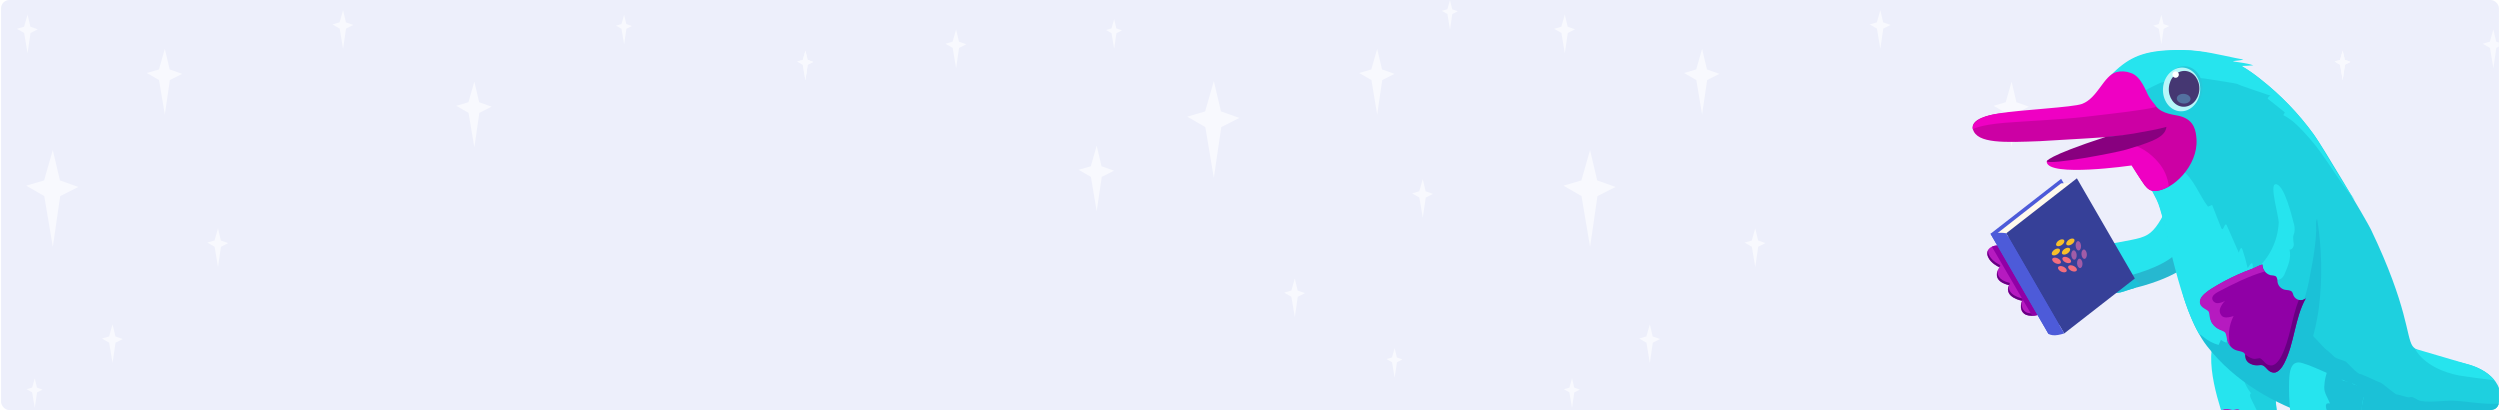
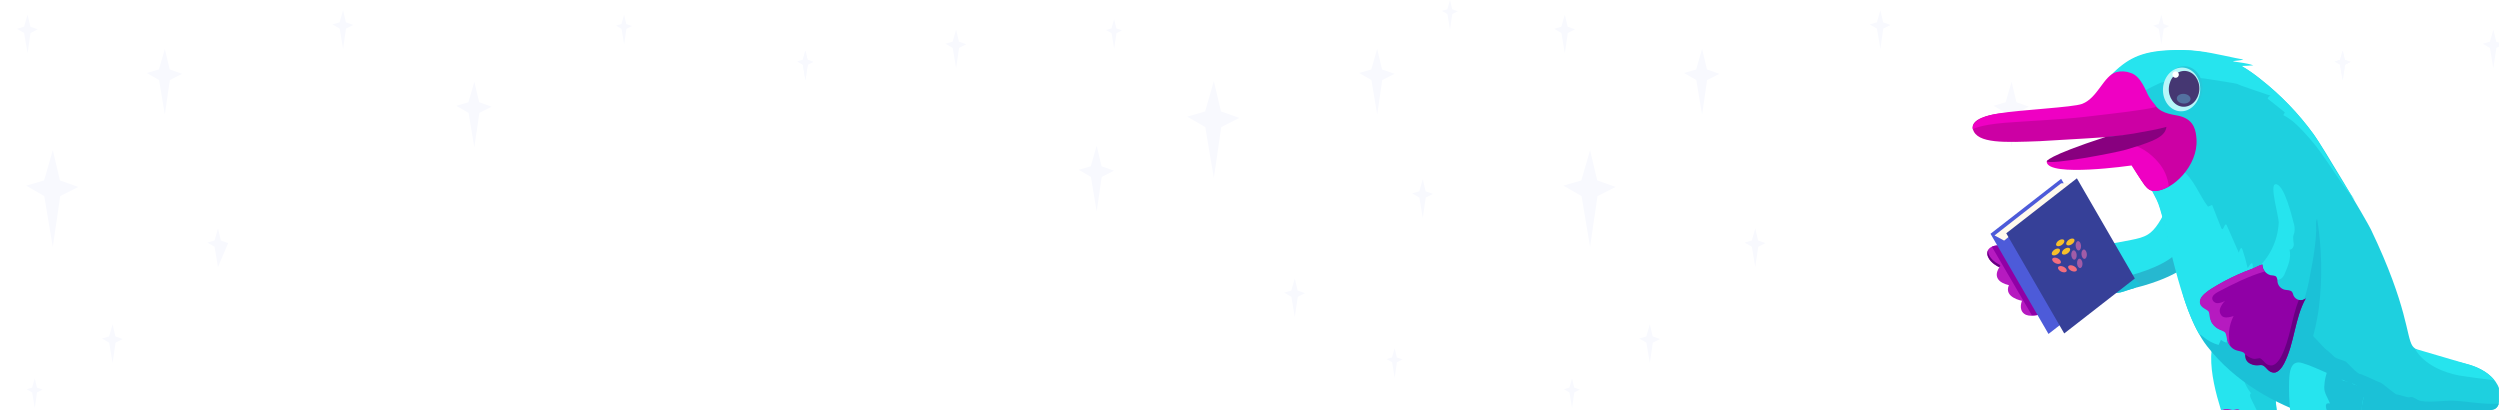
<svg xmlns="http://www.w3.org/2000/svg" width="1201" height="197" viewBox="0 0 1201 197" fill="none">
  <g clip-path="url(#clip0_76_9165)">
-     <rect x="0.5" width="1200" height="197" rx="4" fill="#EDEFFB" />
    <g clip-path="url(#clip1_76_9165)">
      <path d="M54.079 155.809L52.406 161.622L48.987 162.622L52.441 164.621L54.079 174.371L55.505 164.621L58.971 162.868L55.447 161.622L54.079 155.809Z" fill="#F8F9FE" />
      <path d="M459.31 14.205L457.636 20.018L454.206 21.017L457.671 23.017L459.31 32.766L460.736 23.017L464.201 21.264L460.677 20.018L459.31 14.205Z" fill="#F8F9FE" />
      <path d="M622.022 133.767L620.36 139.58L616.93 140.58L620.384 142.579L622.022 152.329L623.448 142.579L626.913 140.827L623.389 139.58L622.022 133.767Z" fill="#F8F9FE" />
      <path d="M535.238 9.207L533.965 13.649L531.337 14.415L533.989 15.945L535.238 23.399L536.334 15.945L538.986 14.6L536.287 13.649L535.238 9.207Z" fill="#F8F9FE" />
      <path d="M16.704 181.763L15.431 186.206L12.803 186.983L15.443 188.514L16.704 195.968L17.789 188.514L20.441 187.168L17.753 186.206L16.704 181.763Z" fill="#F8F9FE" />
      <path d="M299.827 7.096L298.554 11.552L295.926 12.317L298.578 13.847L299.827 21.301L300.923 13.847L303.575 12.502L300.876 11.552L299.827 7.096Z" fill="#F8F9FE" />
      <path d="M386.929 24.337L385.656 28.78L383.028 29.545L385.68 31.076L386.929 38.53L388.025 31.076L390.677 29.73L387.978 28.78L386.929 24.337Z" fill="#F8F9FE" />
      <path d="M386.929 24.337L385.656 28.78L383.028 29.545L385.68 31.076L386.929 38.53L388.025 31.076L390.677 29.73L387.978 28.78L386.929 24.337Z" fill="#F8F9FE" />
      <path d="M696.607 322.861L694.945 328.674L691.515 329.674L694.968 331.673L696.607 341.422L698.033 331.673L701.498 329.92L697.974 328.674L696.607 322.861Z" fill="#F8F9FE" />
      <path d="M683.5 86.081L681.826 91.894L678.397 92.906L681.862 94.905L683.5 104.642L684.926 94.905L688.391 93.152L684.867 91.894L683.5 86.081Z" fill="#F8F9FE" />
      <path d="M13.239 7.022L11.566 12.835L8.136 13.847L11.601 15.846L13.239 25.583L14.665 15.846L18.131 14.081L14.606 12.835L13.239 7.022Z" fill="#F8F9FE" />
      <path d="M164.813 4.924L163.14 10.737L159.71 11.737L163.175 13.736L164.813 23.485L166.228 13.736L169.705 11.983L166.18 10.737L164.813 4.924Z" fill="#F8F9FE" />
-       <path d="M104.726 109.714L103.064 115.539L99.622 116.539L103.088 118.538L104.726 128.288L106.152 118.538L109.617 116.786L106.093 115.539L104.726 109.714Z" fill="#F8F9FE" />
+       <path d="M104.726 109.714L103.064 115.539L99.622 116.539L103.088 118.538L104.726 128.288L109.617 116.786L106.093 115.539L104.726 109.714Z" fill="#F8F9FE" />
      <path d="M526.846 70L524.017 79.873L518.195 81.576L524.076 84.982L526.846 101.532L529.274 84.982L535.167 81.996L529.18 79.873L526.846 70Z" fill="#F8F9FE" />
      <path d="M583.127 38.949L578.954 53.524L570.362 56.042L579.025 61.053L583.127 85.476L586.698 61.053L595.396 56.647L586.556 53.524L583.127 38.949Z" fill="#F8F9FE" />
      <path d="M25.368 72.11L21.183 86.673L12.591 89.191L21.266 94.201L25.368 118.625L28.927 94.201L37.626 89.808L28.797 86.673L25.368 72.11Z" fill="#F8F9FE" />
      <path d="M16.799 251.368L13.97 261.241L8.136 262.944L14.017 266.338L16.799 282.888L19.215 266.338L25.108 263.364L19.121 261.241L16.799 251.368Z" fill="#F8F9FE" />
      <path d="M227.871 39.245L225.03 49.118L219.208 50.834L225.089 54.228L227.871 70.778L230.287 54.228L236.169 51.241L230.193 49.118L227.871 39.245Z" fill="#F8F9FE" />
      <path d="M670.087 223.254L667.258 233.127L661.436 234.831L667.317 238.224L670.087 254.774L672.503 238.224L678.397 235.238L672.421 233.127L670.087 223.254Z" fill="#F8F9FE" />
      <path d="M661.601 23.485L658.772 33.359L652.95 35.062L658.831 38.456L661.601 55.018L664.029 38.456L669.922 35.481L663.935 33.359L661.601 23.485Z" fill="#F8F9FE" />
      <path d="M79.184 23.485L76.356 33.359L70.533 35.062L76.403 38.456L79.184 55.018L81.601 38.456L87.494 35.481L81.518 33.359L79.184 23.485Z" fill="#F8F9FE" />
      <path d="M696.583 0L695.31 4.455L692.682 5.22L695.334 6.751L696.583 14.205L697.679 6.751L700.331 5.405L697.632 4.455L696.583 0Z" fill="#F8F9FE" />
      <path d="M669.993 167.274L668.72 171.717L666.091 172.482L668.743 174.013L669.993 181.467L671.089 174.013L673.741 172.668L671.042 171.717L669.993 167.274Z" fill="#F8F9FE" />
      <path d="M4.399 339.904L3.126 344.36L0.498 345.125L3.15 346.655L4.399 354.109L5.484 346.655L8.136 345.31L5.448 344.36L4.399 339.904Z" fill="#F8F9FE" />
    </g>
    <g clip-path="url(#clip2_76_9165)">
      <path d="M792.581 155.809L790.908 161.622L787.489 162.622L790.943 164.621L792.581 174.371L794.007 164.621L797.473 162.868L793.948 161.622L792.581 155.809Z" fill="#F8F9FE" />
      <path d="M1197.81 14.205L1196.14 20.018L1192.71 21.017L1196.17 23.017L1197.81 32.766L1199.24 23.017L1202.7 21.264L1199.18 20.018L1197.81 14.205Z" fill="#F8F9FE" />
      <path d="M1360.52 133.767L1358.86 139.58L1355.43 140.58L1358.89 142.579L1360.52 152.329L1361.95 142.579L1365.42 140.827L1361.89 139.58L1360.52 133.767Z" fill="#F8F9FE" />
      <path d="M1273.74 9.207L1272.47 13.649L1269.84 14.415L1272.49 15.945L1273.74 23.399L1274.84 15.945L1277.49 14.6L1274.79 13.649L1273.74 9.207Z" fill="#F8F9FE" />
      <path d="M755.206 181.763L753.933 186.206L751.305 186.983L753.945 188.514L755.206 195.968L756.291 188.514L758.943 187.168L756.255 186.206L755.206 181.763Z" fill="#F8F9FE" />
      <path d="M1038.33 7.096L1037.06 11.552L1034.43 12.317L1037.08 13.847L1038.33 21.301L1039.43 13.847L1042.08 12.502L1039.38 11.552L1038.33 7.096Z" fill="#F8F9FE" />
      <path d="M1125.43 24.337L1124.16 28.78L1121.53 29.545L1124.18 31.076L1125.43 38.53L1126.53 31.076L1129.18 29.73L1126.48 28.78L1125.43 24.337Z" fill="#F8F9FE" />
      <path d="M1125.43 24.337L1124.16 28.78L1121.53 29.545L1124.18 31.076L1125.43 38.53L1126.53 31.076L1129.18 29.73L1126.48 28.78L1125.43 24.337Z" fill="#F8F9FE" />
      <path d="M1435.11 322.861L1433.45 328.674L1430.02 329.674L1433.47 331.673L1435.11 341.422L1436.53 331.673L1440 329.92L1436.48 328.674L1435.11 322.861Z" fill="#F8F9FE" />
      <path d="M1422 86.081L1420.33 91.894L1416.9 92.906L1420.36 94.905L1422 104.642L1423.43 94.905L1426.89 93.152L1423.37 91.894L1422 86.081Z" fill="#F8F9FE" />
      <path d="M751.741 7.022L750.067 12.835L746.638 13.847L750.103 15.846L751.741 25.583L753.167 15.846L756.633 14.081L753.108 12.835L751.741 7.022Z" fill="#F8F9FE" />
      <path d="M903.315 4.924L901.642 10.737L898.212 11.737L901.677 13.736L903.315 23.485L904.73 13.736L908.207 11.983L904.682 10.737L903.315 4.924Z" fill="#F8F9FE" />
      <path d="M843.228 109.714L841.566 115.539L838.124 116.539L841.589 118.538L843.228 128.288L844.654 118.538L848.119 116.786L844.595 115.539L843.228 109.714Z" fill="#F8F9FE" />
      <path d="M1265.35 70L1262.52 79.873L1256.7 81.576L1262.58 84.982L1265.35 101.532L1267.78 84.982L1273.67 81.996L1267.68 79.873L1265.35 70Z" fill="#F8F9FE" />
      <path d="M1321.63 38.949L1317.46 53.524L1308.86 56.042L1317.53 61.053L1321.63 85.476L1325.2 61.053L1333.9 56.647L1325.06 53.524L1321.63 38.949Z" fill="#F8F9FE" />
      <path d="M763.87 72.11L759.685 86.673L751.093 89.191L759.768 94.201L763.87 118.625L767.429 94.201L776.127 89.808L767.299 86.673L763.87 72.11Z" fill="#F8F9FE" />
      <path d="M755.301 251.368L752.472 261.241L746.638 262.944L752.519 266.338L755.301 282.888L757.717 266.338L763.61 263.364L757.623 261.241L755.301 251.368Z" fill="#F8F9FE" />
      <path d="M966.373 39.245L963.532 49.118L957.71 50.834L963.591 54.228L966.373 70.778L968.789 54.228L974.67 51.241L968.695 49.118L966.373 39.245Z" fill="#F8F9FE" />
      <path d="M1408.59 223.254L1405.76 233.127L1399.94 234.831L1405.82 238.224L1408.59 254.774L1411.01 238.224L1416.9 235.238L1410.92 233.127L1408.59 223.254Z" fill="#F8F9FE" />
      <path d="M1400.1 23.485L1397.27 33.359L1391.45 35.062L1397.33 38.456L1400.1 55.018L1402.53 38.456L1408.42 35.481L1402.44 33.359L1400.1 23.485Z" fill="#F8F9FE" />
      <path d="M817.686 23.485L814.858 33.359L809.035 35.062L814.905 38.456L817.686 55.018L820.103 38.456L825.996 35.481L820.02 33.359L817.686 23.485Z" fill="#F8F9FE" />
      <path d="M1435.09 0L1433.81 4.455L1431.18 5.22L1433.84 6.751L1435.09 14.205L1436.18 6.751L1438.83 5.405L1436.13 4.455L1435.09 0Z" fill="#F8F9FE" />
      <path d="M1408.49 167.274L1407.22 171.717L1404.59 172.482L1407.25 174.013L1408.49 181.467L1409.59 174.013L1412.24 172.668L1409.54 171.717L1408.49 167.274Z" fill="#F8F9FE" />
      <path d="M742.901 339.904L741.628 344.36L739 345.125L741.652 346.655L742.901 354.109L743.986 346.655L746.638 345.31L743.95 344.36L742.901 339.904Z" fill="#F8F9FE" />
    </g>
    <path d="M1066.28 197.959C1031.23 202.53 1030.84 223.258 1046.98 231.48C1073.9 245.194 1110.27 244.883 1131.29 243.164C1186.58 238.641 1197.34 221.487 1196.93 213.961C1196.17 199.871 1124.9 200.437 1108.18 199.485C1098.63 198.939 1085.64 195.435 1066.28 197.959Z" fill="#D5EAEF" />
    <path d="M1045.23 203.197C1043.94 203.52 1042.42 204.088 1042.2 205.393C1041.92 207.017 1043.84 208.053 1045.41 208.551C1044.77 209.885 1044.53 210.802 1045.42 211.981C1046.72 213.691 1050.07 213.951 1050.07 213.951C1049.88 214.399 1049.82 214.888 1049.88 215.37C1049.94 215.851 1050.12 216.31 1050.41 216.7C1051.67 218.298 1055.13 217.815 1055.13 217.815C1055.13 217.815 1053.57 224.324 1066.56 221.442C1076.01 219.343 1083.08 214.864 1091.57 210.216C1093 209.433 1094.58 208.454 1094.88 206.852C1095.29 204.735 1093.25 203.004 1091.37 201.942C1085.23 198.465 1075.1 194.628 1067.95 196.655C1064.82 197.543 1061.98 199.048 1058.73 199.843C1054.22 200.946 1049.72 202.064 1045.23 203.197Z" fill="#9000A6" />
    <path d="M1049.03 207.149C1049.03 207.149 1045.8 208.523 1048.14 210.866C1049.16 211.888 1051.93 212.126 1051.93 212.126C1051.73 212.387 1051.59 212.689 1051.52 213.01C1051.45 213.331 1051.45 213.664 1051.52 213.985C1052.23 215.881 1055.87 215.212 1057.13 214.914C1056.66 215.129 1056.27 215.492 1056.02 215.948C1055.78 216.404 1055.68 216.929 1055.76 217.442C1057.7 223.124 1080.52 211.754 1085.35 205.898C1087.37 203.442 1086.95 201.791 1085.71 199.613C1079.93 197.154 1072.88 195.362 1067.5 196.887C1064.37 197.775 1061.77 199.026 1058.51 199.821C1054.01 200.919 1049.59 202.112 1045.09 203.24C1044.66 203.356 1044.23 203.513 1043.82 203.706C1043.88 204.076 1043.98 204.437 1044.14 204.776C1045.01 206.604 1049.03 207.149 1049.03 207.149Z" fill="#B61AC0" />
    <path d="M1031.85 112.648C1029.47 114.081 1027.08 114.614 1023.66 115.296C1009.23 118.166 1004.53 118.159 992.441 122.038C990.197 122.759 986.117 119.997 985.177 122.447C984.238 124.897 986.286 128.509 988.426 127.452C988.289 128.182 988.393 128.938 988.721 129.605C989.049 130.272 989.584 130.815 990.246 131.153C991.508 131.664 992.885 131.817 994.228 131.597C994.075 134.857 997.83 137.341 1000.2 135.549C1000.87 136.783 1001.82 137.834 1002.99 138.612C1004.15 139.389 1005.49 139.869 1006.89 140.009C1009.57 140.183 1012.26 139.875 1014.83 139.102C1021.93 137.421 1023.51 138.749 1030.49 136.52C1039.95 133.5 1046.55 130.635 1051.29 126.832C1056.87 122.348 1060.12 115.491 1062.19 111.368C1066.12 103.552 1065.53 96.319 1067.45 87.567C1067.45 87.574 1055.13 86.11 1054 86.162C1050.72 86.311 1049 80.072 1047.47 83.454C1044.09 90.962 1039.23 108.207 1031.85 112.648Z" fill="#26E4EE" />
    <path d="M1050.58 127.534C1056.16 123.051 1059.41 116.194 1061.48 112.07C1062.85 109.301 1063.83 106.356 1064.38 103.318C1063.47 103.095 1062.54 102.882 1061.61 102.685C1060.82 102.414 1059.95 102.451 1059.17 102.789C1058.58 103.133 1056.29 91.722 1055.92 92.365C1053.37 96.832 1051.91 106.975 1050.42 112.036C1049.3 115.833 1046.4 121.07 1044.59 122.633C1037.83 128.467 1025.17 132.238 1015.56 134.145C1015.43 137.099 1014.41 137.885 1016.22 140.507C1019.82 139.694 1026.55 138.174 1029.79 137.214C1039.28 134.406 1045.85 131.339 1050.58 127.534Z" fill="#26B8D0" />
    <path d="M1066.96 196.996C1067.46 196.996 1068.6 196.519 1068.98 196.544C1069.52 196.579 1069.7 196.429 1070.22 196.488C1071.01 196.57 1071.64 196.822 1072.39 196.946C1073.23 197.081 1074.32 196.453 1075.12 196.632C1076.16 196.861 1076.92 197.919 1077.91 198.213C1078.77 198.47 1080.05 197.984 1080.88 198.281C1081.61 198.541 1081.9 199.572 1082.62 199.852C1083.56 200.322 1084.46 200.873 1085.3 201.501C1086.2 202.166 1087.62 203.596 1087.96 203.837C1090.41 205.556 1091.63 205.39 1092.49 205.366C1093.02 205.351 1094.39 204.727 1094.9 204.907C1093.73 197.056 1091.95 186.765 1093.8 179.214C1094.6 175.916 1095.98 172.769 1096.47 169.398C1096.62 168.704 1096.59 167.983 1096.37 167.308C1096.08 166.709 1095.67 166.181 1095.16 165.763C1091.6 162.556 1086.71 161.192 1082.04 159.952C1078.84 158.925 1075.5 158.384 1072.14 158.348C1069.07 158.476 1067.13 154.463 1065.35 156.87C1063.65 159.174 1062.3 168.454 1062.25 171.189C1062.09 179.619 1064.42 188.743 1066.96 196.996Z" fill="#26E4EE" />
    <path d="M1096.47 169.195C1096.62 168.501 1096.58 167.78 1096.36 167.106C1096.08 166.506 1095.67 165.977 1095.15 165.56C1091.6 162.353 1086.71 160.99 1082.04 159.748L1081.15 159.513C1081.11 160.89 1080.92 162.259 1080.57 163.592C1079.65 166.958 1077.45 170.007 1077.24 173.582C1077.08 176.262 1078.77 178.273 1079.66 180.747C1075.07 179.643 1080.94 189.041 1081.56 188.892C1080.62 189.121 1080.85 190.437 1081.28 191.298C1082.88 194.558 1084.48 197.819 1086.09 201.079C1086.76 202.158 1087.53 203.174 1088.38 204.117C1089.58 205.32 1091.85 205.998 1094.8 205.07C1093.63 197.219 1091.95 186.56 1093.8 179.009C1094.6 175.712 1095.98 172.566 1096.47 169.195Z" fill="#1ED0DF" />
    <path d="M1048.81 24.237C1031.72 24.069 1024.54 26.951 1016.85 33.849C1006.97 42.719 1006.83 55.977 1013.4 67.511C1016.16 72.353 1019.24 73.383 1023.77 76.65C1028.6 80.144 1033.04 89.823 1036.2 95.842C1040.66 104.336 1046.97 148.937 1059.96 164.785C1087.85 198.824 1126.72 196.708 1144.22 197.45C1167 198.415 1199.36 196.501 1199.36 196.501C1200.21 195.192 1200.79 193.72 1201.04 192.178C1201.3 190.636 1201.24 189.057 1200.86 187.541C1200.3 185.265 1197.57 178.148 1184.87 174.85C1175.14 172.319 1161.62 170.109 1158.97 166.215C1155.89 161.703 1156.88 147.568 1138.99 110.245C1137.05 106.177 1115.73 70.184 1111.59 64.661C1104.36 54.698 1095.78 45.79 1086.1 38.193C1074.91 29.153 1063.35 24.377 1048.81 24.237Z" fill="#1ED0DF" />
    <path d="M1153.89 208.116C1176.67 209.082 1197.11 204.645 1200.62 193.895C1192.8 194.406 1186.29 192.885 1178.46 192.475C1175.1 192.3 1164.5 193.825 1161.58 192.149C1160.25 191.381 1158.75 190.299 1157.33 190.897C1156.85 191.096 1151.86 189.402 1151.35 189.495C1150.85 189.588 1144.53 184.225 1144.07 184.041C1139.24 182.048 1139 181.703 1134.17 179.71C1132.74 180.273 1126.74 173.12 1126.74 173.639C1119.28 170.993 1123.14 172.305 1116.9 167.433C1115.98 166.712 1109.2 158.634 1108.54 159.596C1105.02 157.008 1100.38 156.219 1096.86 153.63C1092.09 151.873 1088.36 154.961 1084.6 151.537C1084.38 152.17 1084.16 152.802 1083.94 153.435L1071.52 147.425C1070.79 146.974 1069.94 146.769 1069.09 146.84C1068.25 147.004 1067.55 147.999 1068.01 148.717C1067.3 148.745 1066.59 148.622 1065.94 148.355C1065.28 148.088 1064.69 147.683 1064.2 147.168C1063.23 146.131 1061.99 145.378 1060.62 144.992C1059.22 144.775 1057.54 145.941 1057.89 147.314C1055.77 145.985 1053.83 144.397 1052.1 142.587L1051.92 145.707C1049.84 144.376 1049.76 141.323 1048.25 139.366C1048.2 140.429 1052.72 156.618 1060.29 166.319C1087.37 201.014 1136.4 207.375 1153.89 208.116Z" fill="#1BC1D7" />
    <path d="M1103.24 213.406C1104.17 212.532 1104.91 211.768 1105.46 211.79C1105.91 211.807 1106.29 211.561 1106.72 211.587C1107.33 211.626 1108.1 210.939 1108.69 210.999C1109.58 211.091 1110.27 211.946 1111.11 212.081C1112.06 212.233 1113.28 211.528 1114.18 211.728C1115.36 211.99 1116.21 213.177 1117.32 213.508C1118.29 213.797 1119.74 213.255 1120.67 213.585C1121.5 213.877 1121.82 215.039 1122.63 215.355C1123.29 215.663 1124.04 215.729 1124.74 215.54C1125.34 215.324 1125.96 216.722 1126.4 216.908C1129.16 218.089 1131.97 216.876 1134.84 217.981C1135.4 218.197 1135.89 220.845 1136.46 221.051C1135.14 212.208 1133.14 200.617 1135.22 192.112C1136.13 188.396 1133.74 185.125 1128.49 183.732C1124.81 182.755 1107.87 173.95 1104.13 174.11C1100.67 174.255 1099.84 178.015 1099.69 183.078C1099.41 192.571 1100.38 204.107 1103.24 213.406Z" fill="#26E4EE" />
    <path d="M1135.92 190.617C1136.09 189.198 1136.05 187.762 1135.8 186.355C1135.53 185.68 1130.97 184.98 1130.41 184.475C1126.4 180.86 1130.89 184.251 1125.63 182.854C1125.3 182.766 1121.85 178.177 1121.51 178.089C1121.45 179.649 1118.82 175.312 1118.42 176.802C1117.38 180.593 1116.81 181.742 1116.58 185.772C1116.4 188.789 1118.31 191.055 1119.3 193.842C1114.13 192.598 1120.75 203.182 1121.44 203.015C1120.38 203.27 1120.65 204.755 1121.12 205.727C1122.93 209.4 1124.74 213.072 1126.54 216.745C1127.15 217.006 1127.44 217.392 1128.05 217.656C1128.68 217.927 1129.53 217.85 1130.18 218.114C1130.7 218.315 1131.01 218.855 1131.54 219.052C1131.84 219.167 1132.14 218.912 1132.45 219.024C1132.75 219.137 1133.08 219.617 1133.39 219.73C1133.93 219.924 1134.42 219.677 1134.96 219.869C1135.44 220.043 1137.35 221.427 1137.83 221.6C1136.51 212.756 1133.14 200.394 1135.22 191.889C1136.13 188.17 1135.36 194.414 1135.92 190.617Z" fill="#1BC1D7" />
    <path d="M1038.78 39.663L1044.28 37.224C1046.85 36.758 1047.98 37.294 1050.55 36.826C1050.23 37.317 1056.98 37.202 1060.81 37.995C1061.47 38.131 1074.88 40.057 1075.1 40.445C1075.32 40.833 1085.54 44.144 1090.82 45.983C1090.47 46.056 1090.15 46.229 1089.9 46.483C1089.65 46.737 1089.47 47.06 1089.4 47.411L1097.62 53.978L1096.91 55.307C1099.3 56.554 1101.49 58.143 1103.41 60.024C1105.66 62.127 1107.7 64.435 1109.74 66.739C1117.17 75.137 1124 87.917 1131.43 96.316C1124.82 87.446 1114.45 68.501 1111.4 64.433C1104.17 54.47 1095.59 45.562 1085.91 37.966C1083.06 35.651 1080.04 33.554 1076.88 31.693C1078.6 31.651 1080.49 31.562 1082.5 31.394C1079.32 30.263 1076.28 30.082 1072.76 29.494L1072.75 29.401C1074.23 29.052 1076.36 29.159 1077.68 28.54C1073.32 27.967 1063.87 25.447 1056.5 24.58C1053.88 24.221 1051.24 24.029 1048.6 24.007C1031.51 23.839 1024.33 26.721 1016.64 33.619C1013.74 36.175 1011.51 39.404 1010.15 43.022C1017.15 45.752 1016.94 51.079 1023.1 47.46C1026.31 45.588 1039.11 38.718 1038.78 39.663Z" fill="#26E4EE" />
    <path d="M1058.04 42.952C1058.45 37.161 1054.8 32.177 1049.87 31.821C1044.94 31.464 1040.61 35.87 1040.19 41.661C1039.77 47.453 1043.42 52.436 1048.35 52.793C1053.28 53.149 1057.62 48.743 1058.04 42.952Z" fill="#26C9DA" />
    <path d="M1056.95 43.615C1057.37 37.824 1053.72 32.84 1048.79 32.484C1043.86 32.127 1039.52 36.533 1039.11 42.325C1038.69 48.116 1042.34 53.099 1047.27 53.456C1052.2 53.812 1056.54 49.406 1056.95 43.615Z" fill="#B6F7FA" />
    <path d="M1056.55 43.211C1056.89 38.465 1053.9 34.38 1049.86 34.088C1045.82 33.796 1042.26 37.407 1041.92 42.153C1041.58 46.899 1044.57 50.984 1048.61 51.276C1052.65 51.568 1056.21 47.957 1056.55 43.211Z" fill="#453772" />
    <path d="M1045.17 37.383C1046.03 37.383 1046.72 36.69 1046.72 35.836C1046.72 34.981 1046.03 34.288 1045.17 34.288C1044.32 34.288 1043.63 34.981 1043.63 35.836C1043.63 36.69 1044.32 37.383 1045.17 37.383Z" fill="white" />
    <path d="M1052.33 47.65C1052.42 46.37 1051.02 45.226 1049.2 45.094C1047.38 44.962 1045.83 45.894 1045.74 47.174C1045.65 48.454 1047.05 49.599 1048.87 49.73C1050.69 49.862 1052.24 48.931 1052.33 47.65Z" fill="#5371A0" />
    <path d="M1094.7 107.034C1094.47 111.407 1093.35 115.687 1091.41 119.61C1089.46 123.532 1086.73 127.014 1083.39 129.84C1082.72 130.293 1082.18 130.925 1081.84 131.665C1081.71 132.334 1081.82 133.028 1082.16 133.62C1082.5 134.212 1083.05 134.66 1083.69 134.883C1085 135.286 1086.39 135.355 1087.73 135.084C1088.17 135.972 1088.82 136.74 1089.63 137.325C1090.04 137.604 1090.53 137.733 1091.02 137.689C1091.52 137.645 1091.98 137.432 1092.33 137.084C1092.74 136.577 1092.8 135.856 1093.19 135.332C1093.8 134.497 1095.01 134.415 1095.88 133.849C1096.72 133.183 1097.33 132.288 1097.66 131.275C1099.23 127.66 1100.83 123.715 1099.87 119.888C1101.1 120.044 1101.94 118.582 1101.94 117.344C1101.74 116.124 1101.64 114.89 1101.63 113.654C1101.74 112.978 1102.05 112.352 1102.22 111.689C1102.49 110.012 1102.33 108.292 1101.76 106.694C1101.03 103.996 1097.28 88.159 1093.13 88.498C1090.14 88.736 1094.83 104.198 1094.7 107.034Z" fill="#26E4EE" />
    <path d="M1109.47 133.741C1108.99 136.511 1108.34 139.248 1107.51 141.935C1106.71 144.362 1105.62 146.687 1104.77 149.102C1103.36 153.579 1102.37 158.177 1101.81 162.837L1104.84 163.359C1104.79 163.936 1104.91 164.516 1105.19 165.023C1105.46 165.531 1105.89 165.943 1106.41 166.206C1107.45 166.713 1108.58 167.002 1109.74 167.053C1110.62 163.866 1111.49 160.675 1112.24 157.453C1112.95 154.389 1113.53 151.296 1113.96 148.181C1115.75 133.84 1115.47 119.317 1113.13 105.055C1112.27 106.597 1112.76 109.039 1112.7 110.803C1112.61 113.463 1112.36 116.116 1112.03 118.755C1111.4 123.787 1110.44 128.767 1109.47 133.741Z" fill="#1BC1D7" />
    <path d="M978.636 120.455C975.983 120.59 964.496 122.444 964.744 125.099C964.995 127.789 969.337 130.483 975.017 131.437C974.849 134.799 979.453 135.605 979.453 135.605C979.303 136.691 979.533 137.795 980.104 138.732C980.66 139.573 981.458 140.226 982.391 140.608C983.325 140.989 984.351 141.081 985.338 140.87C984.981 141.659 984.897 142.545 985.1 143.387C985.303 144.228 985.78 144.979 986.457 145.519C989.955 148.268 997.619 146.977 1001.23 145.819C1005.04 144.595 1008.76 142.897 1012.15 141.838C1019.11 139.662 1017.66 140.515 1017.66 140.515L1016.81 135.138C1016.81 135.138 1011.73 119.461 1009.76 119.913C1002.83 121.503 992.108 119.764 978.636 120.455Z" fill="#9000A6" />
    <path d="M985.337 138.985C984.35 139.195 983.324 139.104 982.39 138.722C981.457 138.34 980.66 137.686 980.103 136.846C979.532 135.909 979.303 134.804 979.452 133.718C979.452 133.718 974.848 132.916 975.016 129.552C970.09 128.719 966.178 126.587 965.059 124.283C964.953 124.394 964.87 124.525 964.816 124.669C964.762 124.812 964.737 124.965 964.743 125.119C964.994 127.807 969.336 130.496 975.016 131.457C974.848 134.818 979.452 135.623 979.452 135.623C979.303 136.709 979.532 137.814 980.103 138.75C980.622 139.548 981.36 140.179 982.227 140.569C983.095 140.958 984.057 141.09 984.998 140.949C984.959 140.277 985.075 139.605 985.337 138.985Z" fill="#670082" />
    <path d="M1012.15 139.959C1008.76 141.017 1005.04 142.714 1001.23 143.938C997.618 145.097 989.955 146.388 986.456 143.639C985.789 143.14 985.311 142.428 985.104 141.621C984.913 142.335 984.94 143.09 985.181 143.789C985.422 144.488 985.866 145.099 986.456 145.544C989.955 148.293 997.618 147.001 1001.23 145.843C1005.04 144.619 1008.76 142.922 1012.15 141.863C1013.93 141.214 1015.77 140.716 1017.64 140.373L1017.34 138.504C1015.58 138.894 1013.85 139.38 1012.15 139.959Z" fill="#670082" />
    <path d="M1017.63 140.372L1017.66 140.535C1017.66 140.535 1017.95 140.363 1017.63 140.372Z" fill="#670082" />
    <path d="M977.188 129.993C977.188 129.993 975.602 133.642 981.627 133.532C981.332 134.152 981.2 134.837 981.243 135.521C981.287 136.206 981.506 136.869 981.878 137.445C983.424 139.668 987.203 138.976 987.203 138.976C987.203 138.976 986.516 141.946 990.054 142.7C993.553 143.444 999.275 141.325 1004.51 139.078C1009.75 136.83 1011.39 136.09 1017 135.361C1017.7 134.781 1011.96 117.888 1010.68 117.988C1004.49 118.469 999.085 118.548 987.541 119.236C981.111 119.621 973.005 120.21 970.824 120.468C961.733 121.541 964.638 126.565 967.413 127.975C970.607 129.605 977.188 129.993 977.188 129.993Z" fill="#B61AC0" />
    <path d="M1065.81 165.708L1066.95 163.263C1067.73 163.896 1068.64 164.356 1069.61 164.613C1069.96 163.307 1070.09 161.953 1070.01 160.604C1070.82 160.7 1071.6 160.971 1072.29 161.399C1072.44 160.66 1072.59 159.922 1072.73 159.182L1074.78 159.827L1074.27 151.911C1074.16 150.206 1074.05 148.501 1073.94 146.796C1073.53 140.586 1082.23 144.928 1081.83 138.718C1081.81 138.394 1082.71 129.631 1082.14 126.936C1081.75 125.093 1079.85 129.09 1079.74 128.687C1079.07 125.668 1078.23 122.689 1077.22 119.765C1076.41 117.655 1075.52 121.827 1075.48 121.302C1074.77 119.493 1070.56 110.305 1069.85 108.496C1068.77 105.771 1068.11 112.124 1067.03 109.399L1062.7 98.445L1060.71 99.278C1056.64 93.987 1053.75 85.551 1048.13 81.73C1042.51 77.909 1033.5 77.263 1027.34 79.719C1027.15 79.795 1026.96 79.877 1026.77 79.964C1030.35 84.441 1033.59 91.332 1036.04 96.001C1040.13 103.796 1045.53 141.916 1056.47 160.399C1057.21 160.87 1057.91 161.38 1058.59 161.928C1060.7 163.682 1063.16 164.971 1065.81 165.708Z" fill="#26E4EE" />
    <path d="M1062.47 138.666C1060.77 139.738 1057.65 141.969 1057.11 143.912C1056.07 147.664 1060.82 147.596 1061.9 148.876C1062.64 149.747 1061.02 152.958 1062.86 155.362C1065.48 158.799 1067.88 158.385 1069.34 159.563C1070.13 160.508 1069.65 162.397 1070.34 164.157C1070.66 165.241 1071.27 166.217 1072.1 166.981C1072.93 167.744 1073.96 168.266 1075.06 168.49C1076.16 168.807 1077.43 168.883 1078.2 169.718C1078.89 170.455 1078.49 172.689 1081.19 174.503C1084.05 176.426 1085.94 174.779 1087.33 175.648C1089.13 176.774 1089.74 178.877 1092.36 178.999C1094.42 179.095 1096.32 176.492 1097.27 174.655C1102.34 164.845 1102.3 152.962 1107.7 143.331C1107.24 143.702 1106.71 143.963 1106.14 144.095C1105.57 144.227 1104.98 144.227 1104.41 144.093C1103.83 143.96 1103.3 143.697 1102.85 143.325C1102.4 142.954 1102.04 142.483 1101.79 141.95C1101.66 141.36 1101.44 140.794 1101.14 140.269C1100.38 139.279 1098.88 139.451 1097.65 139.201C1096.74 138.998 1095.91 138.519 1095.27 137.83C1094.64 137.141 1094.23 136.275 1094.1 135.347C1094.15 134.539 1093.97 133.733 1093.58 133.024C1092.93 132.236 1091.71 132.371 1090.7 132.191C1089.6 131.867 1088.62 131.191 1087.93 130.266C1087.24 129.341 1086.87 128.217 1086.88 127.062C1085.48 127.419 1083.36 128.648 1081.91 129.173C1079.58 130.016 1077.29 130.944 1075.04 131.956C1070.7 133.903 1066.5 136.145 1062.47 138.666Z" fill="#9000A6" />
    <path d="M1080.9 174.702C1083.89 176.327 1085.94 174.777 1087.33 175.65C1089.13 176.776 1089.74 178.879 1092.36 179.001C1094.42 179.097 1096.32 176.494 1097.27 174.657C1102.34 164.847 1102.3 152.964 1107.7 143.333C1107.24 143.725 1106.7 143.999 1106.12 144.129C1105.53 144.26 1104.93 144.243 1104.35 144.08C1100.84 152.832 1100.26 162.799 1095.9 171.228C1094.95 173.061 1093.05 175.668 1090.99 175.572C1088.37 175.451 1087.76 173.348 1085.96 172.223C1085.27 171.794 1083.89 172.672 1082.27 172.312C1080.95 171.892 1079.73 171.219 1078.67 170.331C1078.52 171.203 1078.65 172.1 1079.05 172.888C1079.46 173.676 1080.1 174.313 1080.9 174.702Z" fill="#670082" />
    <path d="M1070.85 159.203C1071.09 156.622 1071.83 154.113 1073.03 151.817C1072.63 151.941 1072.22 152.058 1071.8 152.168C1070.35 152.555 1068.64 152.798 1067.47 151.859C1066.95 151.371 1066.6 150.743 1066.44 150.052C1066.29 149.362 1066.34 148.641 1066.6 147.981C1067.14 146.672 1067.93 145.485 1068.94 144.492C1067.9 145.14 1066.72 145.532 1065.5 145.638C1064.89 145.675 1064.29 145.5 1063.79 145.144C1063.3 144.789 1062.94 144.273 1062.78 143.684C1062.53 142.123 1064.14 140.963 1065.54 140.229C1072.73 136.449 1080.19 132.668 1087.95 130.415C1087.16 129.475 1086.74 128.281 1086.76 127.054C1085.37 127.41 1083.24 128.64 1081.8 129.164C1079.47 130.008 1077.18 130.936 1074.92 131.948C1070.59 133.894 1066.39 136.134 1062.36 138.655C1060.65 139.725 1057.53 141.957 1056.99 143.9C1055.96 147.653 1059.85 148.292 1060.93 149.573C1061.66 150.442 1061.1 152.802 1062.74 155.351C1064.64 158.307 1067.41 158.475 1068.87 159.653C1069.66 160.598 1069.54 162.382 1070.23 164.146C1070.51 164.855 1070.92 165.512 1071.41 166.093C1070.87 163.839 1070.68 161.515 1070.85 159.203Z" fill="#B61AC0" />
    <path d="M1028.91 44.331C1030.52 47.997 1033.14 47.777 1035.61 50.92C1038.8 54.967 1044.81 55.044 1047.61 55.872C1054.33 57.852 1054.94 63.089 1055.2 66.955C1056.03 79.473 1043.72 91.822 1034.88 91.736C1033.05 91.718 1031.73 90.842 1030.27 89C1028.06 85.82 1026.03 82.517 1024.19 79.109C1024.19 79.109 1023.6 64.886 1021.71 65.072C1011.63 66.065 994.917 66.905 980.013 67.813C963.237 68.443 949.703 69.106 947.782 62.071C946.454 57.205 955.52 55.083 960.54 54.578C971.68 53.469 999.282 52.931 1007.48 48.35C1012.87 45.333 1026.53 38.888 1028.91 44.331Z" fill="#CC00A4" />
    <path d="M963.193 58.984C971.934 58.264 990.581 57.422 1001.43 56.148C1016.55 54.371 1028.78 53.055 1035.14 51.543C1036.54 51.213 1034.26 49.545 1032.23 46.207C1031.05 44.26 1028.66 36.636 1023.66 35.065C1021.42 34.19 1018.95 34.047 1016.62 34.657C1010.55 36.415 1007.8 47.001 1000.28 49.892C995.797 51.611 970.951 52.684 959.909 54.522C946.017 56.835 947.716 62.109 947.716 62.109C947.716 62.109 950.725 60.013 963.193 58.984Z" fill="#EF00C3" />
    <path d="M1036.69 77.799C1033.22 73.718 1027.42 69.351 1021.19 69.129C1018.54 69.035 997.522 76.77 995.071 76.029C993.588 75.607 992.051 75.411 990.509 75.447C986.229 75.979 983.112 76.707 983.233 77.809C984.056 85.255 1024 79.491 1024 79.491C1024 79.491 1028.25 86.224 1030.45 89.014C1031.9 90.856 1033.23 91.809 1035.05 91.749C1038.32 91.641 1040.13 90.4 1041.9 89.584C1041.43 85.21 1039.61 81.091 1036.69 77.799Z" fill="#EF00C3" />
    <path d="M1038.9 64.576C1036.84 66.676 1032.68 68.565 1021.46 71.872C1016.11 73.447 985.121 79.294 983.311 77.517C983.311 77.517 982.469 75.3 1011.55 65.777C1011.55 65.777 1019.18 65.153 1025.09 64.15C1030.85 63.171 1037.66 61.891 1040.76 60.937C1040.6 62.334 1039.94 63.626 1038.9 64.576Z" fill="#88007F" />
    <path d="M990.263 122.34C990.263 122.34 985.125 125.823 985.52 128.852C985.52 128.852 985.323 135.063 993.883 131.731C993.883 131.731 1001.26 127.338 1002.97 126.732" fill="#9000A6" />
    <path d="M991.317 119.689C991.317 119.689 986.179 123.172 986.575 126.201C986.575 126.201 987.629 131.2 996.197 127.868C996.197 127.868 1000.02 126.201 1001.73 125.595" fill="#B61AC0" />
    <path d="M1009.25 117.987C1009.06 117.994 1008.87 118.053 1008.71 118.159C1008.6 118.28 1008.51 118.426 1008.46 118.587C1008.41 118.748 1008.4 118.919 1008.43 119.084C1008.67 121.49 1012.54 121.775 1012.47 124.192C1012.46 124.932 1012.02 125.585 1011.95 126.322C1011.96 126.834 1012.07 127.339 1012.3 127.8C1012.52 128.261 1012.84 128.666 1013.25 128.984C1014.04 129.575 1014.72 130.309 1015.25 131.147C1016.08 132.83 1015.36 134.921 1015.36 136.857C1015.36 137.969 1015.61 139.066 1016.1 140.064C1016.18 140.27 1016.32 140.447 1016.5 140.573C1016.67 140.644 1016.84 140.669 1017.02 140.644C1019.79 140.497 1020.45 139.773 1024.78 138.468C1022.35 135.307 1021.47 131.223 1020.54 127.15C1020.18 125.163 1019.6 123.221 1018.82 121.361C1016.54 116.591 1013.25 117.498 1009.25 117.987Z" fill="#26E4EE" />
    <path d="M1022.87 132.469C1022.87 132.469 1018.85 133.661 1015.56 134.267C1015.56 134.267 1014.16 138.974 1016.5 140.578C1016.5 140.578 1017.02 140.832 1018.72 140.455C1019.53 140.277 1020.74 139.864 1022.22 139.399C1023.12 139.121 1024.25 138.744 1025.63 138.319L1028.07 136.35L1022.87 132.469Z" fill="#1BC1D7" />
    <path d="M1160.18 167.548C1160.18 167.548 1164.24 176.941 1181.25 180.372C1181.25 180.372 1192.68 182.091 1198.21 182.663C1198.21 182.663 1195.1 178.029 1187.03 175.425C1187.03 175.42 1161.7 167.993 1160.18 167.548Z" fill="#26E4EE" />
    <path d="M965.079 136.985C962.46 142.913 971.37 144.497 971.37 144.497C971.37 144.497 969.545 148.595 972.442 150.757C977.201 154.307 990.665 146.643 996.017 144.696C999.159 143.551 1001.06 142.888 1007.44 141.079C1008.13 140.5 1008.3 118.899 998.968 119.28C991.087 119.601 992.69 118.778 981.808 118.754C975.369 118.74 961.548 117.594 959.365 117.852C955.421 118.318 953.844 120.612 954.987 123.373C956.339 126.642 960.508 128.418 960.508 128.418C960.508 128.418 955.606 134.729 965.079 136.985Z" fill="#B61AC0" />
-     <path d="M993.656 142.084C988.304 144.031 977.677 153.268 972.917 149.714C970.021 147.551 971.845 143.454 971.845 143.454C971.845 143.454 962.937 141.869 965.556 135.942C959.773 134.568 959.35 131.677 959.896 129.636C958.997 131.583 958.304 135.35 965.175 136.989C962.556 142.917 971.465 144.5 971.465 144.5C971.465 144.5 969.64 148.598 972.537 150.76C977.296 154.31 990.761 146.646 996.113 144.699C999.255 143.554 1001.16 142.891 1007.54 141.082C1007.62 141.015 1007.7 137.954 1007.75 137.386C1001.52 139.155 996.768 140.953 993.656 142.084Z" fill="#670082" />
    <path d="M960.987 127.374C960.987 127.374 956.818 125.597 955.465 122.329C955.159 121.63 955.057 120.857 955.172 120.102C954.898 120.601 954.748 121.159 954.732 121.728C954.717 122.298 954.838 122.862 955.084 123.376C956.259 126.215 959.557 127.927 960.403 128.328C960.57 127.994 960.765 127.675 960.987 127.374Z" fill="#670082" />
    <path d="M956.893 118.521L976.122 151.458C977.536 151.553 978.955 151.392 980.311 150.982L959.844 117.949C958.829 117.906 957.819 118.102 956.893 118.521Z" fill="#9000A6" />
    <g clip-path="url(#clip3_76_9165)">
      <path d="M956.239 112.305L990.172 85.903L1018.02 134.026L984.091 160.428L956.239 112.305Z" fill="#4D5BD9" />
      <path d="M996.789 87.732L990.152 88.079L958.17 113.113L962.785 115.589L996.789 87.732L996.789 87.732Z" fill="#FFFAED" />
      <path d="M963.799 112.062L997.732 85.66L1025.58 133.783L991.651 160.185L963.799 112.062Z" fill="#364098" />
-       <path d="M956.239 112.305C956.239 112.305 958.456 111.89 960.346 111.829C962.236 111.768 963.8 112.061 963.8 112.061L991.651 160.183C991.651 160.183 989.102 161.023 987.212 161.084C985.322 161.145 984.09 160.426 984.09 160.426L956.239 112.305Z" fill="#4D5BD9" />
      <g filter="url(#filter0_dd_76_9165)">
        <path d="M993.289 129.789C993.597 129.141 992.937 128.181 991.816 127.645C990.695 127.109 989.536 127.2 989.229 127.849C988.921 128.497 989.581 129.457 990.702 129.993C991.823 130.529 992.981 130.438 993.289 129.789Z" fill="#F26E7E" />
      </g>
      <g filter="url(#filter1_dd_76_9165)">
        <path d="M1003.02 121.519C1002.92 120.28 1002.26 119.321 1001.54 119.377C1000.83 119.433 1000.33 120.482 1000.43 121.721C1000.53 122.959 1001.19 123.918 1001.9 123.863C1002.62 123.807 1003.12 122.758 1003.02 121.519Z" fill="#A15CA7" />
      </g>
      <g filter="url(#filter2_dd_76_9165)">
        <path d="M998.168 129.412C998.475 128.764 997.816 127.804 996.695 127.268C995.573 126.732 994.415 126.823 994.107 127.472C993.8 128.12 994.459 129.08 995.58 129.616C996.702 130.152 997.86 130.061 998.168 129.412Z" fill="#F26E7E" />
      </g>
      <g filter="url(#filter3_dd_76_9165)">
        <path d="M1000.92 125.937C1000.82 124.698 1000.16 123.739 999.445 123.795C998.729 123.851 998.23 124.9 998.33 126.139C998.43 127.377 999.092 128.336 999.807 128.281C1000.52 128.225 1001.02 127.176 1000.92 125.937Z" fill="#A15CA7" />
      </g>
      <g filter="url(#filter4_dd_76_9165)">
        <path d="M990.97 117.203C991.992 116.5 992.489 115.45 992.081 114.857C991.673 114.265 990.514 114.354 989.493 115.057C988.472 115.759 987.975 116.81 988.383 117.402C988.791 117.995 989.949 117.906 990.97 117.203Z" fill="#F7BF2A" />
      </g>
      <g filter="url(#filter5_dd_76_9165)">
        <path d="M990.505 125.747C990.813 125.098 990.153 124.138 989.032 123.602C987.911 123.066 986.752 123.158 986.445 123.806C986.137 124.455 986.797 125.415 987.918 125.951C989.039 126.487 990.197 126.395 990.505 125.747Z" fill="#F26E7E" />
      </g>
      <g filter="url(#filter6_dd_76_9165)">
        <path d="M988.873 121.62C989.894 120.917 990.391 119.867 989.983 119.274C989.575 118.681 988.417 118.77 987.395 119.473C986.374 120.176 985.877 121.226 986.285 121.819C986.693 122.412 987.852 122.323 988.873 121.62Z" fill="#F7BF2A" />
      </g>
      <g filter="url(#filter7_dd_76_9165)">
        <path d="M1000.23 117.478C1000.13 116.239 999.473 115.28 998.757 115.336C998.041 115.392 997.542 116.441 997.643 117.68C997.743 118.918 998.404 119.877 999.119 119.822C999.835 119.766 1000.33 118.717 1000.23 117.478Z" fill="#A15CA7" />
      </g>
      <g filter="url(#filter8_dd_76_9165)">
        <path d="M995.849 116.818C996.87 116.115 997.368 115.065 996.96 114.472C996.552 113.879 995.393 113.969 994.372 114.671C993.351 115.374 992.854 116.424 993.262 117.017C993.67 117.61 994.828 117.521 995.849 116.818Z" fill="#F7BF2A" />
      </g>
      <g filter="url(#filter9_dd_76_9165)">
-         <path d="M995.384 125.37C995.691 124.721 995.032 123.761 993.911 123.225C992.789 122.689 991.631 122.781 991.323 123.429C991.016 124.078 991.675 125.038 992.796 125.574C993.918 126.11 995.076 126.018 995.384 125.37Z" fill="#F26E7E" />
-       </g>
+         </g>
      <g filter="url(#filter10_dd_76_9165)">
        <path d="M998.138 121.896C998.037 120.658 997.376 119.699 996.661 119.754C995.945 119.81 995.446 120.859 995.546 122.098C995.646 123.337 996.307 124.296 997.023 124.24C997.739 124.184 998.238 123.135 998.138 121.896Z" fill="#A15CA7" />
      </g>
      <g filter="url(#filter11_dd_76_9165)">
        <path d="M993.75 121.242C994.771 120.54 995.269 119.489 994.861 118.896C994.453 118.304 993.294 118.393 992.273 119.096C991.252 119.798 990.755 120.849 991.163 121.442C991.57 122.034 992.729 121.945 993.75 121.242Z" fill="#F7BF2A" />
      </g>
    </g>
  </g>
  <defs>
    <filter id="filter0_dd_76_9165" x="987.153" y="125.295" width="8.211" height="7.047" filterUnits="userSpaceOnUse" color-interpolation-filters="sRGB">
      <feFlood flood-opacity="0" result="BackgroundImageFix" />
      <feColorMatrix in="SourceAlpha" type="matrix" values="0 0 0 0 0 0 0 0 0 0 0 0 0 0 0 0 0 0 127 0" result="hardAlpha" />
      <feOffset dx="-0.5" dy="0.5" />
      <feComposite in2="hardAlpha" operator="out" />
      <feColorMatrix type="matrix" values="0 0 0 0 0.251 0 0 0 0 0.176 0 0 0 0 0.384 0 0 0 1 0" />
      <feBlend mode="normal" in2="BackgroundImageFix" result="effect1_dropShadow_76_9165" />
      <feColorMatrix in="SourceAlpha" type="matrix" values="0 0 0 0 0 0 0 0 0 0 0 0 0 0 0 0 0 0 127 0" result="hardAlpha" />
      <feOffset />
      <feGaussianBlur stdDeviation="1" />
      <feComposite in2="hardAlpha" operator="out" />
      <feColorMatrix type="matrix" values="0 0 0 0 0.251 0 0 0 0 0.176 0 0 0 0 0.384 0 0 0 1 0" />
      <feBlend mode="normal" in2="effect1_dropShadow_76_9165" result="effect2_dropShadow_76_9165" />
      <feBlend mode="normal" in="SourceGraphic" in2="effect2_dropShadow_76_9165" result="shape" />
    </filter>
    <filter id="filter1_dd_76_9165" x="998.414" y="117.375" width="6.617" height="8.49" filterUnits="userSpaceOnUse" color-interpolation-filters="sRGB">
      <feFlood flood-opacity="0" result="BackgroundImageFix" />
      <feColorMatrix in="SourceAlpha" type="matrix" values="0 0 0 0 0 0 0 0 0 0 0 0 0 0 0 0 0 0 127 0" result="hardAlpha" />
      <feOffset dx="-0.5" dy="0.5" />
      <feComposite in2="hardAlpha" operator="out" />
      <feColorMatrix type="matrix" values="0 0 0 0 0.251 0 0 0 0 0.176 0 0 0 0 0.384 0 0 0 1 0" />
      <feBlend mode="normal" in2="BackgroundImageFix" result="effect1_dropShadow_76_9165" />
      <feColorMatrix in="SourceAlpha" type="matrix" values="0 0 0 0 0 0 0 0 0 0 0 0 0 0 0 0 0 0 127 0" result="hardAlpha" />
      <feOffset />
      <feGaussianBlur stdDeviation="1" />
      <feComposite in2="hardAlpha" operator="out" />
      <feColorMatrix type="matrix" values="0 0 0 0 0.251 0 0 0 0 0.176 0 0 0 0 0.384 0 0 0 1 0" />
      <feBlend mode="normal" in2="effect1_dropShadow_76_9165" result="effect2_dropShadow_76_9165" />
      <feBlend mode="normal" in="SourceGraphic" in2="effect2_dropShadow_76_9165" result="shape" />
    </filter>
    <filter id="filter2_dd_76_9165" x="992.032" y="124.919" width="8.211" height="7.046" filterUnits="userSpaceOnUse" color-interpolation-filters="sRGB">
      <feFlood flood-opacity="0" result="BackgroundImageFix" />
      <feColorMatrix in="SourceAlpha" type="matrix" values="0 0 0 0 0 0 0 0 0 0 0 0 0 0 0 0 0 0 127 0" result="hardAlpha" />
      <feOffset dx="-0.5" dy="0.5" />
      <feComposite in2="hardAlpha" operator="out" />
      <feColorMatrix type="matrix" values="0 0 0 0 0.251 0 0 0 0 0.176 0 0 0 0 0.384 0 0 0 1 0" />
      <feBlend mode="normal" in2="BackgroundImageFix" result="effect1_dropShadow_76_9165" />
      <feColorMatrix in="SourceAlpha" type="matrix" values="0 0 0 0 0 0 0 0 0 0 0 0 0 0 0 0 0 0 127 0" result="hardAlpha" />
      <feOffset />
      <feGaussianBlur stdDeviation="1" />
      <feComposite in2="hardAlpha" operator="out" />
      <feColorMatrix type="matrix" values="0 0 0 0 0.251 0 0 0 0 0.176 0 0 0 0 0.384 0 0 0 1 0" />
      <feBlend mode="normal" in2="effect1_dropShadow_76_9165" result="effect2_dropShadow_76_9165" />
      <feBlend mode="normal" in="SourceGraphic" in2="effect2_dropShadow_76_9165" result="shape" />
    </filter>
    <filter id="filter3_dd_76_9165" x="996.317" y="121.792" width="6.617" height="8.491" filterUnits="userSpaceOnUse" color-interpolation-filters="sRGB">
      <feFlood flood-opacity="0" result="BackgroundImageFix" />
      <feColorMatrix in="SourceAlpha" type="matrix" values="0 0 0 0 0 0 0 0 0 0 0 0 0 0 0 0 0 0 127 0" result="hardAlpha" />
      <feOffset dx="-0.5" dy="0.5" />
      <feComposite in2="hardAlpha" operator="out" />
      <feColorMatrix type="matrix" values="0 0 0 0 0.251 0 0 0 0 0.176 0 0 0 0 0.384 0 0 0 1 0" />
      <feBlend mode="normal" in2="BackgroundImageFix" result="effect1_dropShadow_76_9165" />
      <feColorMatrix in="SourceAlpha" type="matrix" values="0 0 0 0 0 0 0 0 0 0 0 0 0 0 0 0 0 0 127 0" result="hardAlpha" />
      <feOffset />
      <feGaussianBlur stdDeviation="1" />
      <feComposite in2="hardAlpha" operator="out" />
      <feColorMatrix type="matrix" values="0 0 0 0 0.251 0 0 0 0 0.176 0 0 0 0 0.384 0 0 0 1 0" />
      <feBlend mode="normal" in2="effect1_dropShadow_76_9165" result="effect2_dropShadow_76_9165" />
      <feBlend mode="normal" in="SourceGraphic" in2="effect2_dropShadow_76_9165" result="shape" />
    </filter>
    <filter id="filter4_dd_76_9165" x="986.24" y="112.465" width="7.983" height="7.33" filterUnits="userSpaceOnUse" color-interpolation-filters="sRGB">
      <feFlood flood-opacity="0" result="BackgroundImageFix" />
      <feColorMatrix in="SourceAlpha" type="matrix" values="0 0 0 0 0 0 0 0 0 0 0 0 0 0 0 0 0 0 127 0" result="hardAlpha" />
      <feOffset dx="-0.5" dy="0.5" />
      <feComposite in2="hardAlpha" operator="out" />
      <feColorMatrix type="matrix" values="0 0 0 0 0.251 0 0 0 0 0.176 0 0 0 0 0.384 0 0 0 1 0" />
      <feBlend mode="normal" in2="BackgroundImageFix" result="effect1_dropShadow_76_9165" />
      <feColorMatrix in="SourceAlpha" type="matrix" values="0 0 0 0 0 0 0 0 0 0 0 0 0 0 0 0 0 0 127 0" result="hardAlpha" />
      <feOffset />
      <feGaussianBlur stdDeviation="1" />
      <feComposite in2="hardAlpha" operator="out" />
      <feColorMatrix type="matrix" values="0 0 0 0 0.251 0 0 0 0 0.176 0 0 0 0 0.384 0 0 0 1 0" />
      <feBlend mode="normal" in2="effect1_dropShadow_76_9165" result="effect2_dropShadow_76_9165" />
      <feBlend mode="normal" in="SourceGraphic" in2="effect2_dropShadow_76_9165" result="shape" />
    </filter>
    <filter id="filter5_dd_76_9165" x="984.369" y="121.253" width="8.211" height="7.046" filterUnits="userSpaceOnUse" color-interpolation-filters="sRGB">
      <feFlood flood-opacity="0" result="BackgroundImageFix" />
      <feColorMatrix in="SourceAlpha" type="matrix" values="0 0 0 0 0 0 0 0 0 0 0 0 0 0 0 0 0 0 127 0" result="hardAlpha" />
      <feOffset dx="-0.5" dy="0.5" />
      <feComposite in2="hardAlpha" operator="out" />
      <feColorMatrix type="matrix" values="0 0 0 0 0.251 0 0 0 0 0.176 0 0 0 0 0.384 0 0 0 1 0" />
      <feBlend mode="normal" in2="BackgroundImageFix" result="effect1_dropShadow_76_9165" />
      <feColorMatrix in="SourceAlpha" type="matrix" values="0 0 0 0 0 0 0 0 0 0 0 0 0 0 0 0 0 0 127 0" result="hardAlpha" />
      <feOffset />
      <feGaussianBlur stdDeviation="1" />
      <feComposite in2="hardAlpha" operator="out" />
      <feColorMatrix type="matrix" values="0 0 0 0 0.251 0 0 0 0 0.176 0 0 0 0 0.384 0 0 0 1 0" />
      <feBlend mode="normal" in2="effect1_dropShadow_76_9165" result="effect2_dropShadow_76_9165" />
      <feBlend mode="normal" in="SourceGraphic" in2="effect2_dropShadow_76_9165" result="shape" />
    </filter>
    <filter id="filter6_dd_76_9165" x="984.142" y="116.882" width="7.983" height="7.33" filterUnits="userSpaceOnUse" color-interpolation-filters="sRGB">
      <feFlood flood-opacity="0" result="BackgroundImageFix" />
      <feColorMatrix in="SourceAlpha" type="matrix" values="0 0 0 0 0 0 0 0 0 0 0 0 0 0 0 0 0 0 127 0" result="hardAlpha" />
      <feOffset dx="-0.5" dy="0.5" />
      <feComposite in2="hardAlpha" operator="out" />
      <feColorMatrix type="matrix" values="0 0 0 0 0.251 0 0 0 0 0.176 0 0 0 0 0.384 0 0 0 1 0" />
      <feBlend mode="normal" in2="BackgroundImageFix" result="effect1_dropShadow_76_9165" />
      <feColorMatrix in="SourceAlpha" type="matrix" values="0 0 0 0 0 0 0 0 0 0 0 0 0 0 0 0 0 0 127 0" result="hardAlpha" />
      <feOffset />
      <feGaussianBlur stdDeviation="1" />
      <feComposite in2="hardAlpha" operator="out" />
      <feColorMatrix type="matrix" values="0 0 0 0 0.251 0 0 0 0 0.176 0 0 0 0 0.384 0 0 0 1 0" />
      <feBlend mode="normal" in2="effect1_dropShadow_76_9165" result="effect2_dropShadow_76_9165" />
      <feBlend mode="normal" in="SourceGraphic" in2="effect2_dropShadow_76_9165" result="shape" />
    </filter>
    <filter id="filter7_dd_76_9165" x="995.63" y="113.333" width="6.617" height="8.491" filterUnits="userSpaceOnUse" color-interpolation-filters="sRGB">
      <feFlood flood-opacity="0" result="BackgroundImageFix" />
      <feColorMatrix in="SourceAlpha" type="matrix" values="0 0 0 0 0 0 0 0 0 0 0 0 0 0 0 0 0 0 127 0" result="hardAlpha" />
      <feOffset dx="-0.5" dy="0.5" />
      <feComposite in2="hardAlpha" operator="out" />
      <feColorMatrix type="matrix" values="0 0 0 0 0.251 0 0 0 0 0.176 0 0 0 0 0.384 0 0 0 1 0" />
      <feBlend mode="normal" in2="BackgroundImageFix" result="effect1_dropShadow_76_9165" />
      <feColorMatrix in="SourceAlpha" type="matrix" values="0 0 0 0 0 0 0 0 0 0 0 0 0 0 0 0 0 0 127 0" result="hardAlpha" />
      <feOffset />
      <feGaussianBlur stdDeviation="1" />
      <feComposite in2="hardAlpha" operator="out" />
      <feColorMatrix type="matrix" values="0 0 0 0 0.251 0 0 0 0 0.176 0 0 0 0 0.384 0 0 0 1 0" />
      <feBlend mode="normal" in2="effect1_dropShadow_76_9165" result="effect2_dropShadow_76_9165" />
      <feBlend mode="normal" in="SourceGraphic" in2="effect2_dropShadow_76_9165" result="shape" />
    </filter>
    <filter id="filter8_dd_76_9165" x="991.119" y="112.08" width="7.983" height="7.33" filterUnits="userSpaceOnUse" color-interpolation-filters="sRGB">
      <feFlood flood-opacity="0" result="BackgroundImageFix" />
      <feColorMatrix in="SourceAlpha" type="matrix" values="0 0 0 0 0 0 0 0 0 0 0 0 0 0 0 0 0 0 127 0" result="hardAlpha" />
      <feOffset dx="-0.5" dy="0.5" />
      <feComposite in2="hardAlpha" operator="out" />
      <feColorMatrix type="matrix" values="0 0 0 0 0.251 0 0 0 0 0.176 0 0 0 0 0.384 0 0 0 1 0" />
      <feBlend mode="normal" in2="BackgroundImageFix" result="effect1_dropShadow_76_9165" />
      <feColorMatrix in="SourceAlpha" type="matrix" values="0 0 0 0 0 0 0 0 0 0 0 0 0 0 0 0 0 0 127 0" result="hardAlpha" />
      <feOffset />
      <feGaussianBlur stdDeviation="1" />
      <feComposite in2="hardAlpha" operator="out" />
      <feColorMatrix type="matrix" values="0 0 0 0 0.251 0 0 0 0 0.176 0 0 0 0 0.384 0 0 0 1 0" />
      <feBlend mode="normal" in2="effect1_dropShadow_76_9165" result="effect2_dropShadow_76_9165" />
      <feBlend mode="normal" in="SourceGraphic" in2="effect2_dropShadow_76_9165" result="shape" />
    </filter>
    <filter id="filter9_dd_76_9165" x="989.248" y="120.876" width="8.211" height="7.046" filterUnits="userSpaceOnUse" color-interpolation-filters="sRGB">
      <feFlood flood-opacity="0" result="BackgroundImageFix" />
      <feColorMatrix in="SourceAlpha" type="matrix" values="0 0 0 0 0 0 0 0 0 0 0 0 0 0 0 0 0 0 127 0" result="hardAlpha" />
      <feOffset dx="-0.5" dy="0.5" />
      <feComposite in2="hardAlpha" operator="out" />
      <feColorMatrix type="matrix" values="0 0 0 0 0.251 0 0 0 0 0.176 0 0 0 0 0.384 0 0 0 1 0" />
      <feBlend mode="normal" in2="BackgroundImageFix" result="effect1_dropShadow_76_9165" />
      <feColorMatrix in="SourceAlpha" type="matrix" values="0 0 0 0 0 0 0 0 0 0 0 0 0 0 0 0 0 0 127 0" result="hardAlpha" />
      <feOffset />
      <feGaussianBlur stdDeviation="1" />
      <feComposite in2="hardAlpha" operator="out" />
      <feColorMatrix type="matrix" values="0 0 0 0 0.251 0 0 0 0 0.176 0 0 0 0 0.384 0 0 0 1 0" />
      <feBlend mode="normal" in2="effect1_dropShadow_76_9165" result="effect2_dropShadow_76_9165" />
      <feBlend mode="normal" in="SourceGraphic" in2="effect2_dropShadow_76_9165" result="shape" />
    </filter>
    <filter id="filter10_dd_76_9165" x="993.533" y="117.752" width="6.617" height="8.49" filterUnits="userSpaceOnUse" color-interpolation-filters="sRGB">
      <feFlood flood-opacity="0" result="BackgroundImageFix" />
      <feColorMatrix in="SourceAlpha" type="matrix" values="0 0 0 0 0 0 0 0 0 0 0 0 0 0 0 0 0 0 127 0" result="hardAlpha" />
      <feOffset dx="-0.5" dy="0.5" />
      <feComposite in2="hardAlpha" operator="out" />
      <feColorMatrix type="matrix" values="0 0 0 0 0.251 0 0 0 0 0.176 0 0 0 0 0.384 0 0 0 1 0" />
      <feBlend mode="normal" in2="BackgroundImageFix" result="effect1_dropShadow_76_9165" />
      <feColorMatrix in="SourceAlpha" type="matrix" values="0 0 0 0 0 0 0 0 0 0 0 0 0 0 0 0 0 0 127 0" result="hardAlpha" />
      <feOffset />
      <feGaussianBlur stdDeviation="1" />
      <feComposite in2="hardAlpha" operator="out" />
      <feColorMatrix type="matrix" values="0 0 0 0 0.251 0 0 0 0 0.176 0 0 0 0 0.384 0 0 0 1 0" />
      <feBlend mode="normal" in2="effect1_dropShadow_76_9165" result="effect2_dropShadow_76_9165" />
      <feBlend mode="normal" in="SourceGraphic" in2="effect2_dropShadow_76_9165" result="shape" />
    </filter>
    <filter id="filter11_dd_76_9165" x="989.02" y="116.504" width="7.983" height="7.33" filterUnits="userSpaceOnUse" color-interpolation-filters="sRGB">
      <feFlood flood-opacity="0" result="BackgroundImageFix" />
      <feColorMatrix in="SourceAlpha" type="matrix" values="0 0 0 0 0 0 0 0 0 0 0 0 0 0 0 0 0 0 127 0" result="hardAlpha" />
      <feOffset dx="-0.5" dy="0.5" />
      <feComposite in2="hardAlpha" operator="out" />
      <feColorMatrix type="matrix" values="0 0 0 0 0.251 0 0 0 0 0.176 0 0 0 0 0.384 0 0 0 1 0" />
      <feBlend mode="normal" in2="BackgroundImageFix" result="effect1_dropShadow_76_9165" />
      <feColorMatrix in="SourceAlpha" type="matrix" values="0 0 0 0 0 0 0 0 0 0 0 0 0 0 0 0 0 0 127 0" result="hardAlpha" />
      <feOffset />
      <feGaussianBlur stdDeviation="1" />
      <feComposite in2="hardAlpha" operator="out" />
      <feColorMatrix type="matrix" values="0 0 0 0 0.251 0 0 0 0 0.176 0 0 0 0 0.384 0 0 0 1 0" />
      <feBlend mode="normal" in2="effect1_dropShadow_76_9165" result="effect2_dropShadow_76_9165" />
      <feBlend mode="normal" in="SourceGraphic" in2="effect2_dropShadow_76_9165" result="shape" />
    </filter>
    <clipPath id="clip0_76_9165">
      <rect x="0.5" width="1200" height="197" rx="4" fill="white" />
    </clipPath>
    <clipPath id="clip1_76_9165">
      <rect width="701" height="367" fill="white" transform="translate(0.498)" />
    </clipPath>
    <clipPath id="clip2_76_9165">
      <rect width="701" height="367" fill="white" transform="translate(739)" />
    </clipPath>
    <clipPath id="clip3_76_9165">
      <rect width="92.084" height="92.084" fill="white" transform="translate(928 106.257) rotate(-30.061)" />
    </clipPath>
  </defs>
</svg>